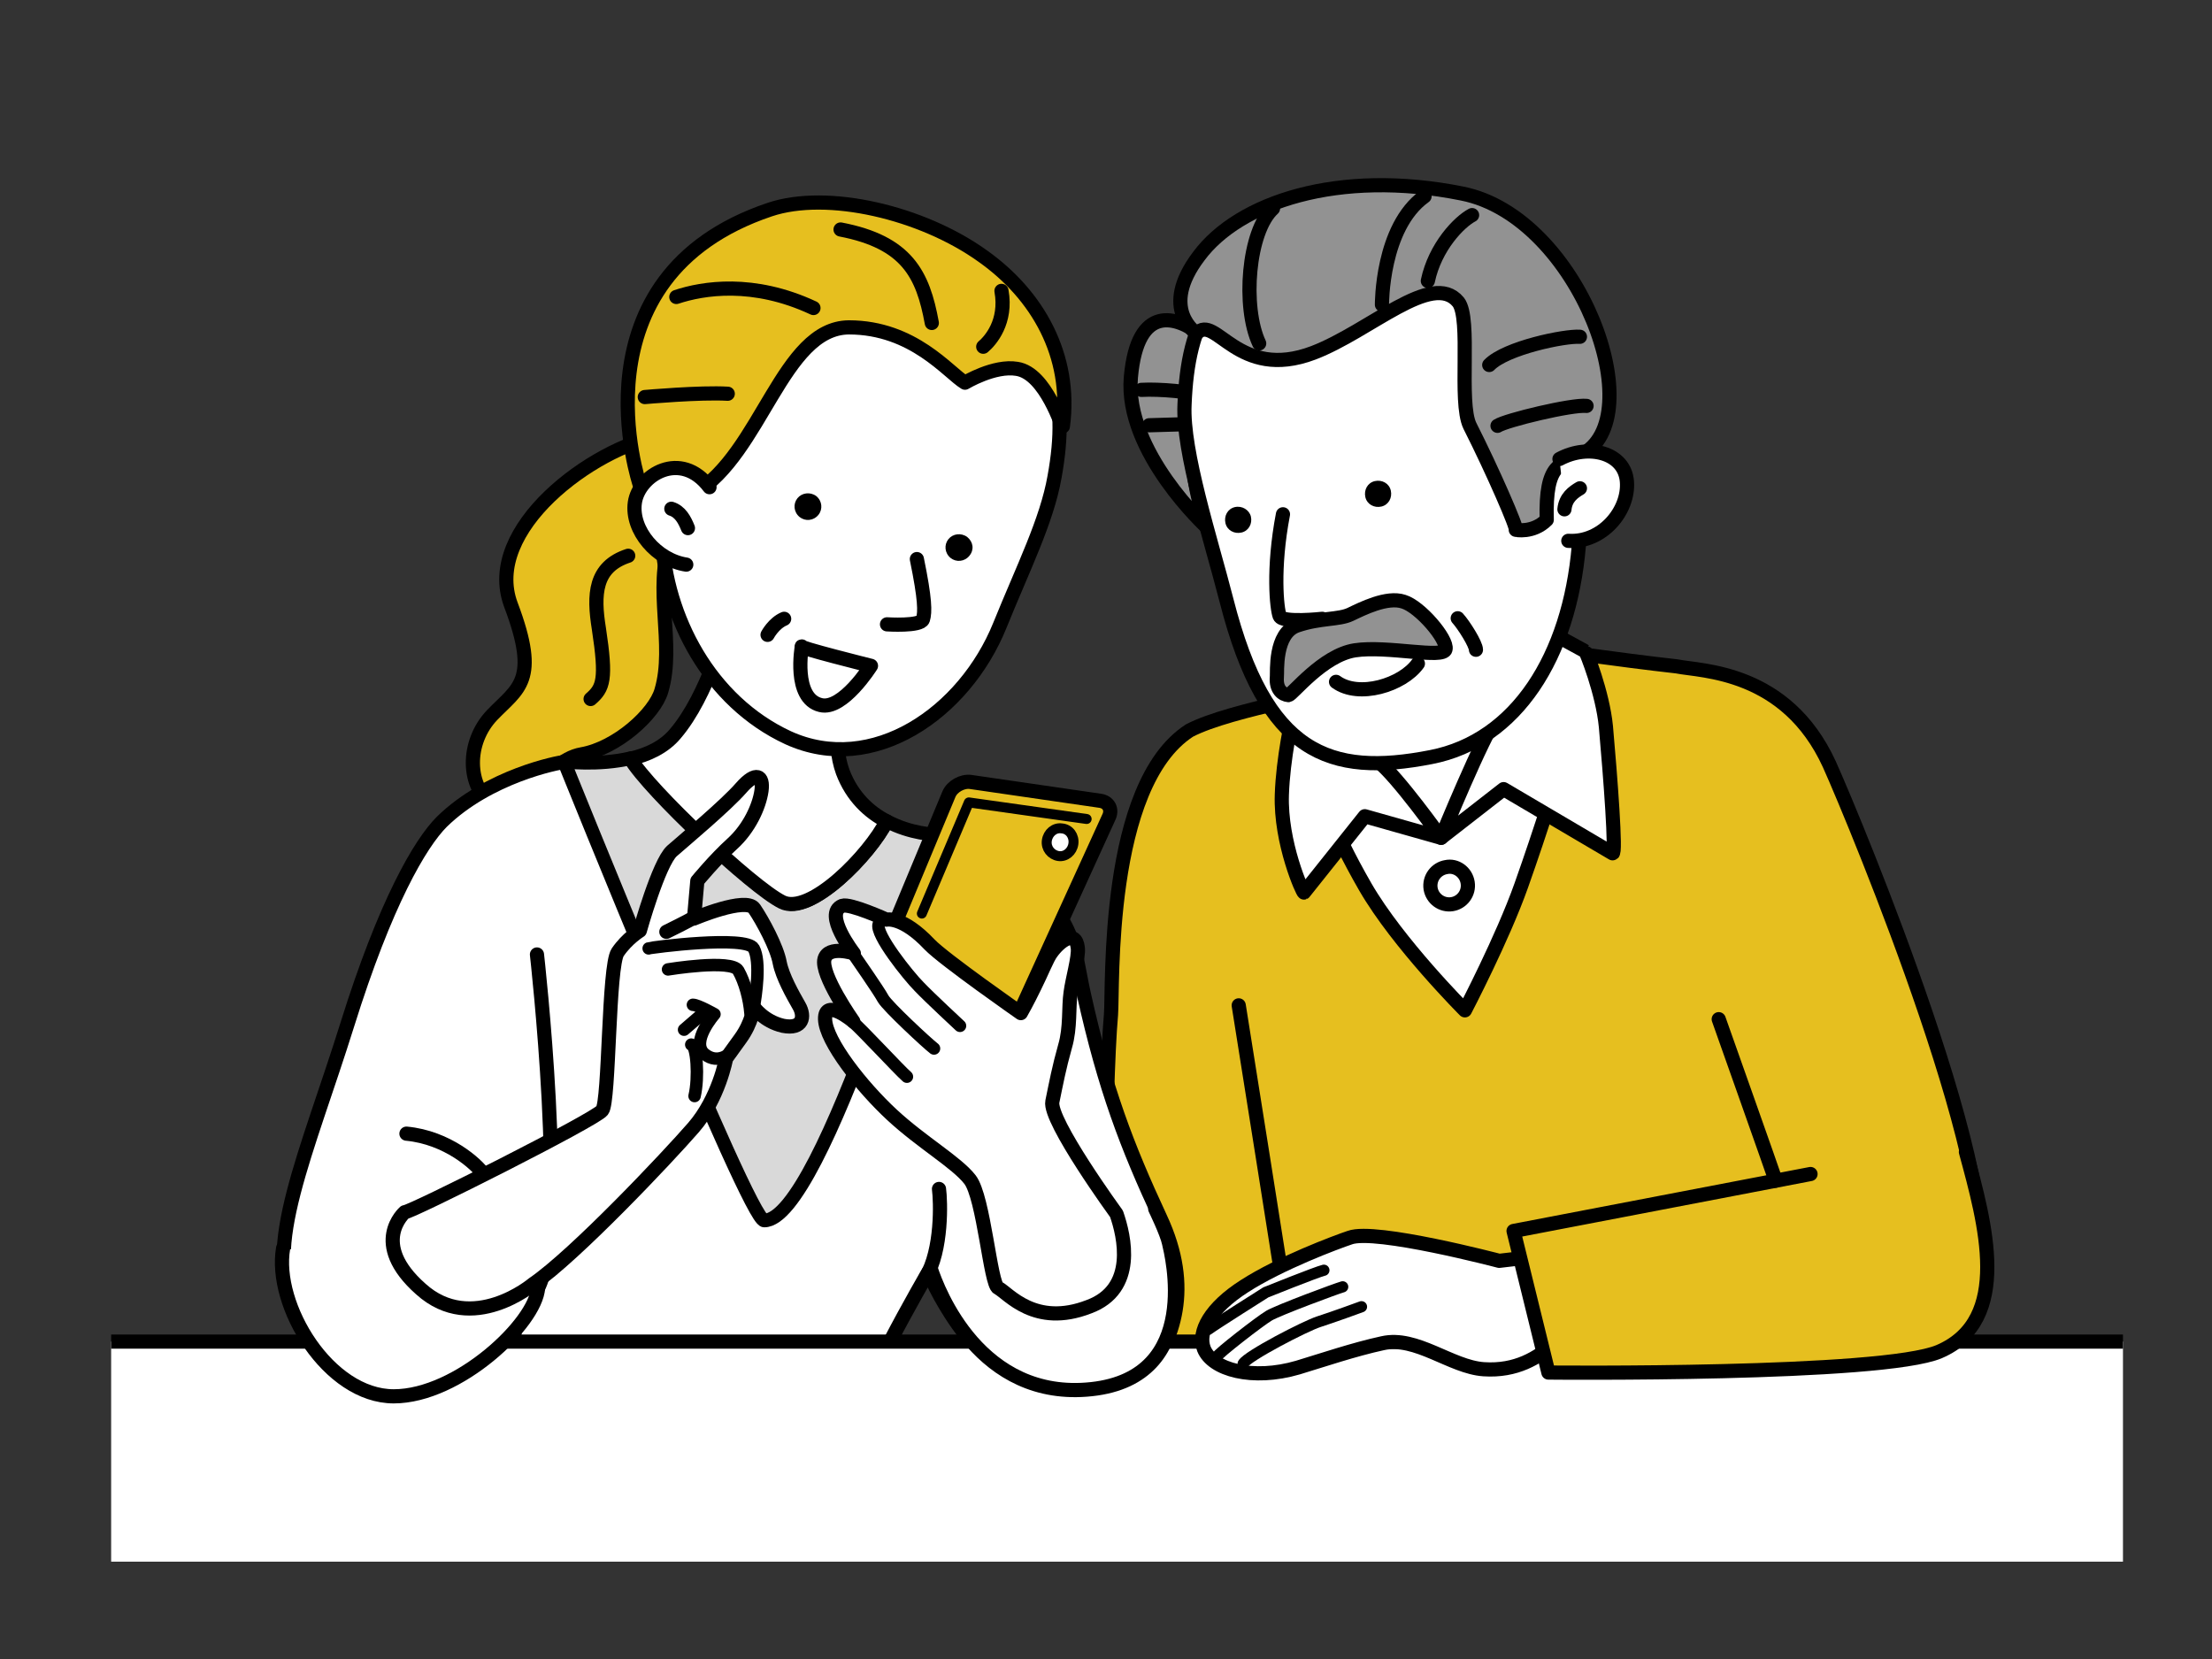
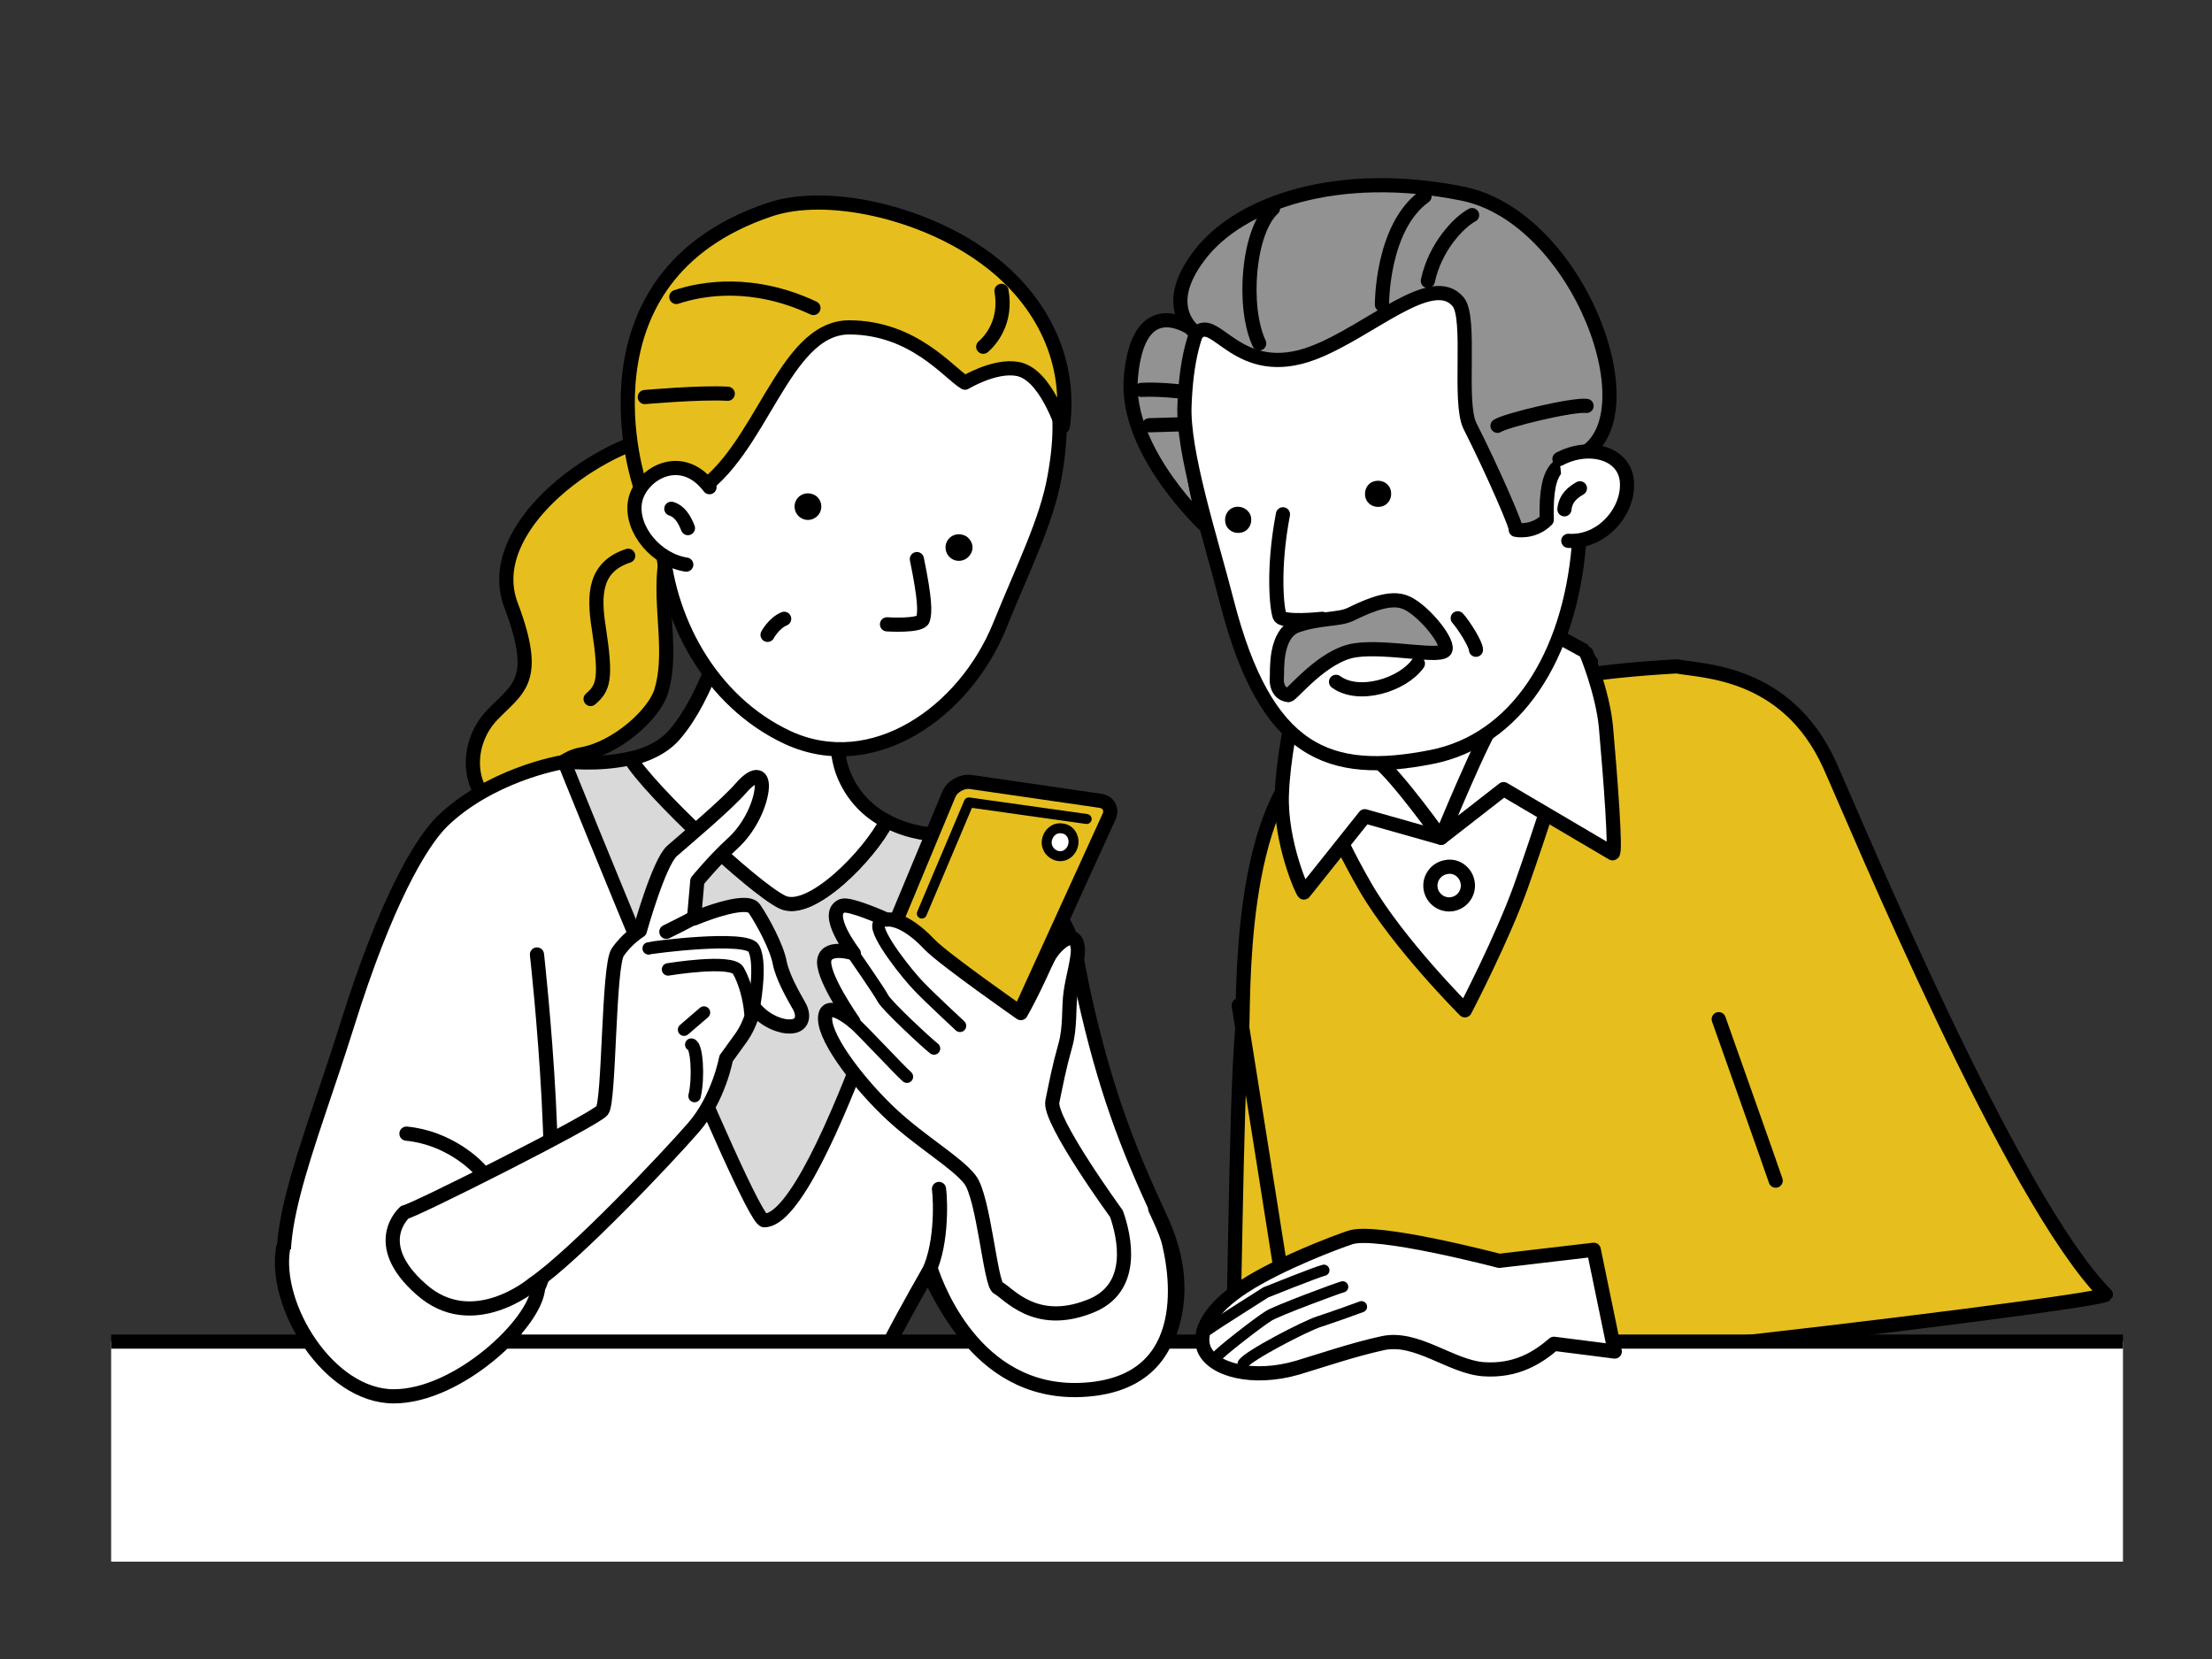
<svg xmlns="http://www.w3.org/2000/svg" xmlns:xlink="http://www.w3.org/1999/xlink" version="1.1" id="レイヤー_1" x="0px" y="0px" width="400px" height="300px" viewBox="0 0 400 300" style="enable-background:new 0 0 400 300;" xml:space="preserve">
  <rect x="0" y="0" width="400" height="300" fill="#333333" stroke="none" />
  <style type="text/css"> .st0{clip-path:url(#SVGID_00000049927502382203255230000016191497129420839839_);} .st1{fill:#E6BF1F;stroke:#000000;stroke-width:2.564;stroke-linecap:round;stroke-linejoin:round;stroke-miterlimit:10;} .st2{fill:none;stroke:#000000;stroke-width:2.564;stroke-linecap:round;stroke-linejoin:round;stroke-miterlimit:10;} .st3{fill:#FFFFFF;stroke:#000000;stroke-width:2.564;stroke-linecap:round;stroke-linejoin:round;stroke-miterlimit:10;} .st4{fill:#D9D9D9;stroke:#000000;stroke-width:2.476;stroke-linecap:round;stroke-linejoin:round;stroke-miterlimit:10;} .st5{fill:#E6BF1F;} .st6{fill:#FFFFFF;stroke:#000000;stroke-width:2.251;stroke-linecap:round;stroke-linejoin:round;stroke-miterlimit:10;} .st7{fill:none;stroke:#000000;stroke-width:1.801;stroke-linecap:round;stroke-linejoin:round;stroke-miterlimit:10;} .st8{fill:#FFFFFF;stroke:#000000;stroke-width:1.801;stroke-linecap:round;stroke-linejoin:round;stroke-miterlimit:10;} .st9{fill:none;stroke:#000000;stroke-width:2.026;stroke-linecap:round;stroke-linejoin:round;stroke-miterlimit:10;} .st10{fill:none;stroke:#000000;stroke-width:2.251;stroke-linecap:round;stroke-linejoin:round;stroke-miterlimit:10;} .st11{fill:#929292;stroke:#000000;stroke-width:2.564;stroke-linecap:round;stroke-linejoin:round;stroke-miterlimit:10;} .st12{fill:#FFFFFF;stroke:#000000;stroke-width:2.558;stroke-linecap:round;stroke-linejoin:round;stroke-miterlimit:10;} </style>
  <g>
    <defs>
      <rect id="SVGID_1_" x="20.1" y="12" width="363.8" height="270.4" />
    </defs>
    <clipPath id="SVGID_00000139993072545660582580000007012944349424479131_">
      <use xlink:href="#SVGID_1_" style="overflow:visible;" />
    </clipPath>
    <g style="clip-path:url(#SVGID_00000139993072545660582580000007012944349424479131_);">
-       <path class="st1" d="M330.8,138.2c-7.8-17-23.1-16.8-27.6-17.7c-10.7-1.2-23.6-3.1-23.7-3.1c-16.1,0.9-26.2,2.9-31.6,5.3 c-5.6,2.6-25.1,5.4-32.8,9.4c-15.3,9.9-13.8,46.4-14.2,51.4c-1.2,13.5-1.3,57.3-2,62.8c-0.7,5.3,157.4-13.7,158.2-15.3 C363.8,217,335.7,149.1,330.8,138.2z" />
+       <path class="st1" d="M330.8,138.2c-7.8-17-23.1-16.8-27.6-17.7c-16.1,0.9-26.2,2.9-31.6,5.3 c-5.6,2.6-25.1,5.4-32.8,9.4c-15.3,9.9-13.8,46.4-14.2,51.4c-1.2,13.5-1.3,57.3-2,62.8c-0.7,5.3,157.4-13.7,158.2-15.3 C363.8,217,335.7,149.1,330.8,138.2z" />
      <path class="st1" d="M119.3,78.8c-12,2.2-32.1,16.8-26.9,30.6s1.3,15-3.4,19.9c-4.7,4.9-4.7,13,0.3,16.5c5,3.5,8.8-8.2,15.9-9.4 c6.3-1.1,13.2-7.3,14.4-11.5c2.5-8.4-1.5-18.6,1.7-27c3.1-8.5,5.8-14.8,5.8-14.8" />
      <path class="st2" d="M113.6,100.5c-6.1,2-6.3,7-5.3,13.2c1.4,9.2,0.8,10.7-1.5,12.7" />
      <path class="st3" d="M85.1,273.7c0,0,8-31,8-33c0,0-7.9,5.8-17.5,5.5c-11.2-0.3-16.7-3.1-22-10.5c-6.5-8.9,2.1-27.7,9.2-50.4 c6.9-22.1,13.2-32.8,17.1-36.7c8.5-8.3,21-10.7,22.1-10.8c1.1-0.1,6.6,4,10,5.8c3.3,1.8,13.8,10.3,27.4,12.7 c25.7,4.6,27-5.2,27-5.2s8.5-1.1,17.3,6.2c11.1,9.1,10.4,14,12.3,22.5c3.8,17.1,7.8,27.5,13.8,40.4c6,12.8,2.3,22.2-2.6,28.6 c-4.9,6.5-9.5,6.9-17.1,4.3c-15.3-5.3-22.2-23.1-22.2-23.1s-14,24-14.4,30.5c-0.4,6.5,12.6,23.5,12.6,23.5L85.1,273.7z" />
      <g>
        <path class="st4" d="M160.4,148.5c-3,6-13.8,17.1-18.9,14.6c-5.4-2.7-24.1-20.2-27.4-26c-5.9,1.4-12.1,0.6-12.1,0.6 s33.4,83,36.2,83c10.5,0,30.9-69.8,30.9-69.8S164.7,150.8,160.4,148.5z" />
        <path class="st3" d="M141.4,163.1c5.1,2.6,15.9-8.6,18.9-14.6c-3.1-1.6-6.2-4.4-7.9-8.9c-4-11,5.3-27.1,5.3-27.1l-26.3,0.3 c0,0-3.3,12.9-9.3,19.9c-2,2.4-5,3.8-8.1,4.5C117.4,142.9,136,160.4,141.4,163.1z" />
      </g>
      <path class="st3" d="M237.1,130.8c0,0-2.7,7.9,9.8,29.6c5.9,10.2,18,22.3,18,22.3s6.8-13,10.2-22.6c7.3-20.6,12.6-40.4,12.6-40.4 L237.1,130.8z" />
      <path class="st3" d="M260.6,151.5l11.3-8.8l19.7,11.6c0.7,0.4-0.4-13.9-1.2-22.9c-0.6-6.2-3.6-13.6-3.7-13.6l-8.4-4.6 c0,0-4.9,12.7-7.5,16.3C268.2,132.9,260.6,151.5,260.6,151.5z" />
      <path class="st3" d="M260.6,151.5l-13.8-3.9l-11,13.8c-0.2,0.1-4.3-9-4-17.7c0.2-6.4,1.9-14.4,2.1-14.5l4-3c0,0,7.8,8.9,11.3,11.5 C252.6,140.3,260.6,151.5,260.6,151.5z" />
      <path class="st3" d="M265.4,159.6c0.3,1.9-1,3.6-2.8,3.9c-1.9,0.3-3.6-1-3.9-2.8c-0.3-1.9,1-3.6,2.8-3.9 C263.3,156.4,265.1,157.7,265.4,159.6z" />
      <path class="st1" d="M224,181.8c0,0,8.5,53.3,9.6,60.8" />
      <path class="st3" d="M190.7,86.2c-1.4,8-5.7,16.5-9.9,26.9c-6.4,15.8-23,27.3-38.3,20.3c-14.2-6.6-22.1-21.8-22.8-36.1 c-0.5-9.5,3.4-26.2,10-34.9c6.6-8.7,32.8-16.8,47.1-8.4C190.8,62.2,193.3,71.8,190.7,86.2z" />
      <path class="st1" d="M192.2,77.1c-0.1,0.6-3-9.6-8.3-10.4c-4.1-0.7-9.4,2.5-9.4,2.5c-3-1.8-9.3-10-21-10 c-12,0.1-15.8,22.8-27.9,30c-6.3,3.7-9.9-1.5-9.9-1.5s-12.8-37.6,23.5-49.8c10.4-3.5,27.5,0.5,38.5,8.4 C187.6,53.3,193.9,64.3,192.2,77.1z" />
      <path d="M144.2,90.1c-0.8,1-0.7,2.5,0.4,3.4c1,0.8,2.5,0.7,3.4-0.4c0.8-1,0.7-2.5-0.4-3.4C146.5,88.9,145,89.1,144.2,90.1z" />
      <path d="M171.5,97.5c-0.8,1-0.7,2.5,0.4,3.4c1,0.8,2.5,0.7,3.4-0.4s0.7-2.5-0.4-3.4C173.8,96.3,172.3,96.5,171.5,97.5z" />
      <path class="st3" d="M165.8,101.1c1.5,7.3,1.5,9.6,1.1,10.9c-0.4,1.3-6.5,0.9-6.5,0.9" />
-       <path class="st3" d="M145,116.9c0,0-1.7,9.4,3.4,10.6c4,1,9.1-7.1,9.1-7.1S143.9,117,145,116.9z" />
      <path class="st3" d="M128.3,88.1c-5.2-6.9-12.8-2.2-13.5,2.8c-0.7,5,4,10.4,9.3,11.2" />
      <path class="st2" d="M97.3,232.9c5.4-10.5-0.2-60.3-0.2-60.3" />
      <path class="st3" d="M121.4,92c1.6,0.5,2.4,2,3,3.5" />
      <path class="st3" d="M73.5,205c7.4,0.7,12.7,5.5,14,7.4" />
      <rect x="-73.7" y="242.6" class="st3" width="537.2" height="112.3" />
      <path class="st3" d="M168.3,229.4c1.3,4,8.9,24,29.1,21.8c20.2-2.2,14.4-24.6,14-26.4c-0.4-1.9-2.5-6.2-2.5-6.2" />
      <g>
        <g>
          <path class="st5" d="M171.6,143.6c0.6-1.4,2.4-2.4,3.9-2.2l23.4,3.4c1.6,0.2,2.3,1.6,1.6,3l-19.9,43.6c-0.7,1.4-2.5,2.4-4,2.2 l-21.7-2.8c-1.6-0.2-2.3-1.5-1.7-3L171.6,143.6z" />
          <path class="st2" d="M171.6,143.6c0.6-1.4,2.4-2.4,3.9-2.2l23.4,3.4c1.6,0.2,2.3,1.6,1.6,3l-19.9,43.6c-0.7,1.4-2.5,2.4-4,2.2 l-21.7-2.8c-1.6-0.2-2.3-1.5-1.7-3L171.6,143.6z" />
        </g>
        <path class="st3" d="M201.9,219.5c0,0-12.3-16.9-11.6-20.3c0.7-3.4,1.2-6.1,2.3-10c1-3.4,0.6-7,1-9.7c0.3-2.4,1.5-6.4,1.3-8.1 c-0.4-3.5-3.4-1.1-4.8,0.9c-0.7,0.9-1.8,3.7-3,6.1c-1.3,2.7-2.5,4.8-2.5,4.8s-13.9-9.7-16.5-12.4c-4.9-5.2-7.8-4.5-7.8-4.5 s-6.6-3-8-2.5c-3.5,1.4,2.1,8.6,2.1,8.6s-4.6-1.5-5.3,1c-0.8,2.8,5.2,11.3,5.2,11.3s-5.2-4.4-5.1-0.4c0.1,4,6.7,12.3,12.1,17.3 c5.4,5,11.7,8.6,14.1,11.7c2.5,3.2,3.7,19,5.1,19.6c1.8,0.9,6.6,7.2,16.4,3.4C205.6,233.1,203.3,223.5,201.9,219.5z" />
        <path class="st6" d="M158.9,167.1c-0.7,1.8,5.4,9.4,7.3,11.3c1.9,2,7.4,7.1,7.4,7.1" />
        <path class="st6" d="M154.3,172.5c0.6,0.9,4.6,6.6,5.4,8.1c0.8,1.4,8,8.1,9.2,9" />
        <path class="st6" d="M154.2,184.8c1.4,1.1,8.4,8.7,9.8,9.9" />
        <polyline class="st7" points="166.7,165.2 175.2,145.1 196.5,148.1 " />
        <path class="st8" d="M194.1,152.6c-0.2,1.4-1.4,2.4-2.7,2.2c-1.3-0.2-2.3-1.4-2.1-2.8c0.2-1.4,1.4-2.4,2.7-2.2 C193.4,149.9,194.3,151.2,194.1,152.6z" />
      </g>
      <path class="st3" d="M51.2,225.7c-1.8,10.4,8.2,26.8,20,26.8c11.7,0,25.7-13.3,26.1-19.6" />
      <g>
        <path class="st3" d="M281,243c-2.9,2.5-6.8,5-12.7,4.6c-5.9-0.4-12.2-6.1-18.3-4.7c-5.1,1.1-11,3.1-15.3,4.4 c-8.2,2.4-15.5,0.4-17-3.4c-1.2-3.1,1.2-7.4,7.3-11.3c6.5-4.2,16.7-8,19.1-8.8c4.6-1.7,27,4.2,27,4.2l17.1-2l3.8,18.4L281,243z" />
        <path class="st9" d="M224.8,246.6c0.8-1.4,11.2-6.8,13.7-7.6c2.8-0.9,7.7-2.7,7.7-2.7" />
        <path class="st9" d="M220.1,245.3c0-0.4,7.7-6.4,9.4-7.4c1.7-1,12.2-4.9,13.3-5.2" />
        <path class="st9" d="M239.4,229.7c-1.3,0.3-10.5,4-10.5,4s-9.2,5.8-10.4,6.7" />
      </g>
-       <path class="st1" d="M327.4,212.3l-53.7,10.3l6.3,25.6c0,0,60.5,0.6,70.7-3.8c13.2-5.7,8.3-23.2,4.8-36.1" />
      <g>
        <path class="st3" d="M73.2,219.2c1.2,0,34.4-16.7,35.7-18.4c1.3-1.6,1.1-26.1,2.8-28.6c1.7-2.5,4-3.9,4-3.9s3.4-12.2,5.8-14.4 c2.4-2.1,9.8-8.3,12.5-11.4c2.7-3.1,4.1-2.3,3.7,0.5c-0.4,2.8-2.2,6.8-5.3,9.6c-3.1,2.8-6.3,6.7-6.3,6.7l-0.6,6.8 c0,0,9.4-4,10.9-1.8c1.5,2.2,4.1,7,4.6,9.8c0.5,2.5,2.3,5.7,3.5,7.8c1.1,1.9,0.7,4.3-2.9,3.6c-3.5-0.8-5.3-3.4-5.3-3.4 s-0.3,2.8-2.4,5.7s-2.6,3.6-2.6,3.6s-1.3,7.2-5.9,12.5c-4.6,5.3-21.4,23.1-29,28.3c0,0-11,9.3-20.3,0.9 C66.7,224.8,73.2,219.2,73.2,219.2z" />
        <path class="st10" d="M117.3,171.5c0.5-0.2,17.7-2.4,19,0c1.3,2.4,0.4,8.5,0,10.7" />
        <path class="st10" d="M120.8,175.3c0,0,11.5-1.9,12.7,0.2c1.2,2.1,2,5.2,2.2,7.7" />
        <line class="st10" x1="123.7" y1="186.2" x2="127.3" y2="183.1" />
-         <path class="st10" d="M125.3,181.7c0.9,0,3.9,1.7,3.9,1.7s-4.4,5-1.8,7.2c2.6,2.1,4.9-0.4,4.9-0.4" />
        <path class="st10" d="M125,188.9c1,0.1,1.4,5.9,0.6,9.3" />
        <path class="st2" d="M120.5,168.5c0,0,4.1-2,5.2-2.7" />
      </g>
      <path class="st3" d="M310.8,184.3c0,0,10.1,28.5,10.3,29.2" />
      <path class="st2" d="M169.8,215c0.3,2.2,0.6,11-2.4,16" />
-       <path class="st2" d="M168.5,58.4c-1.6-8.8-4.5-14.6-16.5-16.9" />
      <path class="st2" d="M147.1,55.7c-10.9-5.1-20-3.6-24.8-2" />
      <path class="st2" d="M177.8,62.7c1.3-1.1,4.3-4.5,3.3-10.1" />
      <path class="st2" d="M131.6,71.2c-4.9-0.3-15,0.6-15,0.6" />
      <path class="st3" d="M141.8,111.9c-1.9,0.8-3,2.9-3,2.9" />
      <g>
        <path class="st11" d="M217,60.4c0,0,1.8,6.7-0.6,15.1c-2.5,8.8,1.9,19.9,1.9,19.9s-15-13.7-13.8-27.2 C205.7,54.7,212.9,57.3,217,60.4z" />
        <path class="st2" d="M206.4,70.5c3.3-0.2,9.4,0.4,9.9,0.9" />
        <line class="st2" x1="207.8" y1="76.9" x2="214.6" y2="76.7" />
        <path class="st3" d="M214.2,73.2c-0.4,8.5,4.7,24.1,7.6,35.4c7.1,27.8,18.6,31.9,37,28.3c15.4-3,25-18.2,26.7-38.2 c0.9-10-1.5-29.5-4.8-40.5c-4.1-13.9-17.9-20.7-44.6-13.7C219.4,48.9,214.8,57.9,214.2,73.2z" />
        <path class="st3" d="M232,93c-1.9,9.9-1.1,17.1-0.6,18.4c0.5,1.3,7.7,0.5,7.7,0.5" />
        <path d="M226.2,93.4c0.3,1.3-0.4,2.6-1.7,2.9c-1.3,0.3-2.6-0.4-2.9-1.7c-0.3-1.3,0.4-2.6,1.7-2.9 C224.6,91.4,225.9,92.2,226.2,93.4z" />
        <path d="M251.5,88.7c0.3,1.3-0.4,2.6-1.7,2.9c-1.3,0.3-2.6-0.4-2.9-1.7c-0.3-1.3,0.4-2.6,1.7-2.9 C249.9,86.7,251.2,87.4,251.5,88.7z" />
        <path class="st11" d="M216.4,60.3c3.4-3.7,7.4,8.7,21.1,3.5c10.2-3.9,21.5-14.9,26.2-9.2c2.4,3,0,18.1,2.1,22.4 c4.2,8.3,8.7,18.7,8.3,18.8c-0.1,0,3.1,0.7,5.6-1.8c-0.3-10.5,2.6-10,6.1-11.7c13.2-6.4-0.2-43.1-21.4-47.3 c-22.4-4.5-40.4,1.6-47.6,11.3C209.5,55.9,216.4,60.3,216.4,60.3z" />
        <path class="st2" d="M258.2,50.8c1.3-6.2,5.7-10.7,8-11.9" />
        <path class="st2" d="M249.9,55.1c0,0-0.1-14,7.7-19.6" />
-         <path class="st2" d="M269.3,66c3-3.1,13.7-5.3,16.4-5.1" />
        <path class="st2" d="M227.7,62.1c-3.1-6.6-2-20.3,2.5-24.4" />
        <path class="st11" d="M230.9,122.4c0.1-0.8-0.5-7.9,3.7-9.3c4.1-1.4,7.5-1,9.6-2c2.1-1,6.6-3.3,9.6-2.3c3,0.9,8,6.8,7.6,8.6 c-0.3,1.8-10.6-0.7-16.4,0.2c-5.8,0.9-11.3,8-12,8.1C231.9,125.6,230.7,124.7,230.9,122.4z" />
        <path class="st3" d="M241.6,123.3c4.1,3,12,0.6,14.8-3.3" />
        <path class="st3" d="M282,83c5.2-2.8,11.8-1.2,12.2,4.1s-4.5,11.1-10.6,10.7" />
        <path class="st3" d="M282.9,92.1c0.2-2.1,1.6-3.1,2.8-3.8" />
        <path class="st12" d="M263.6,111.8c1.1,1.2,3.3,4.7,3.3,5.7" />
        <path class="st2" d="M270.8,77c1.5-1,13.5-3.9,16.1-3.6" />
      </g>
    </g>
  </g>
</svg>